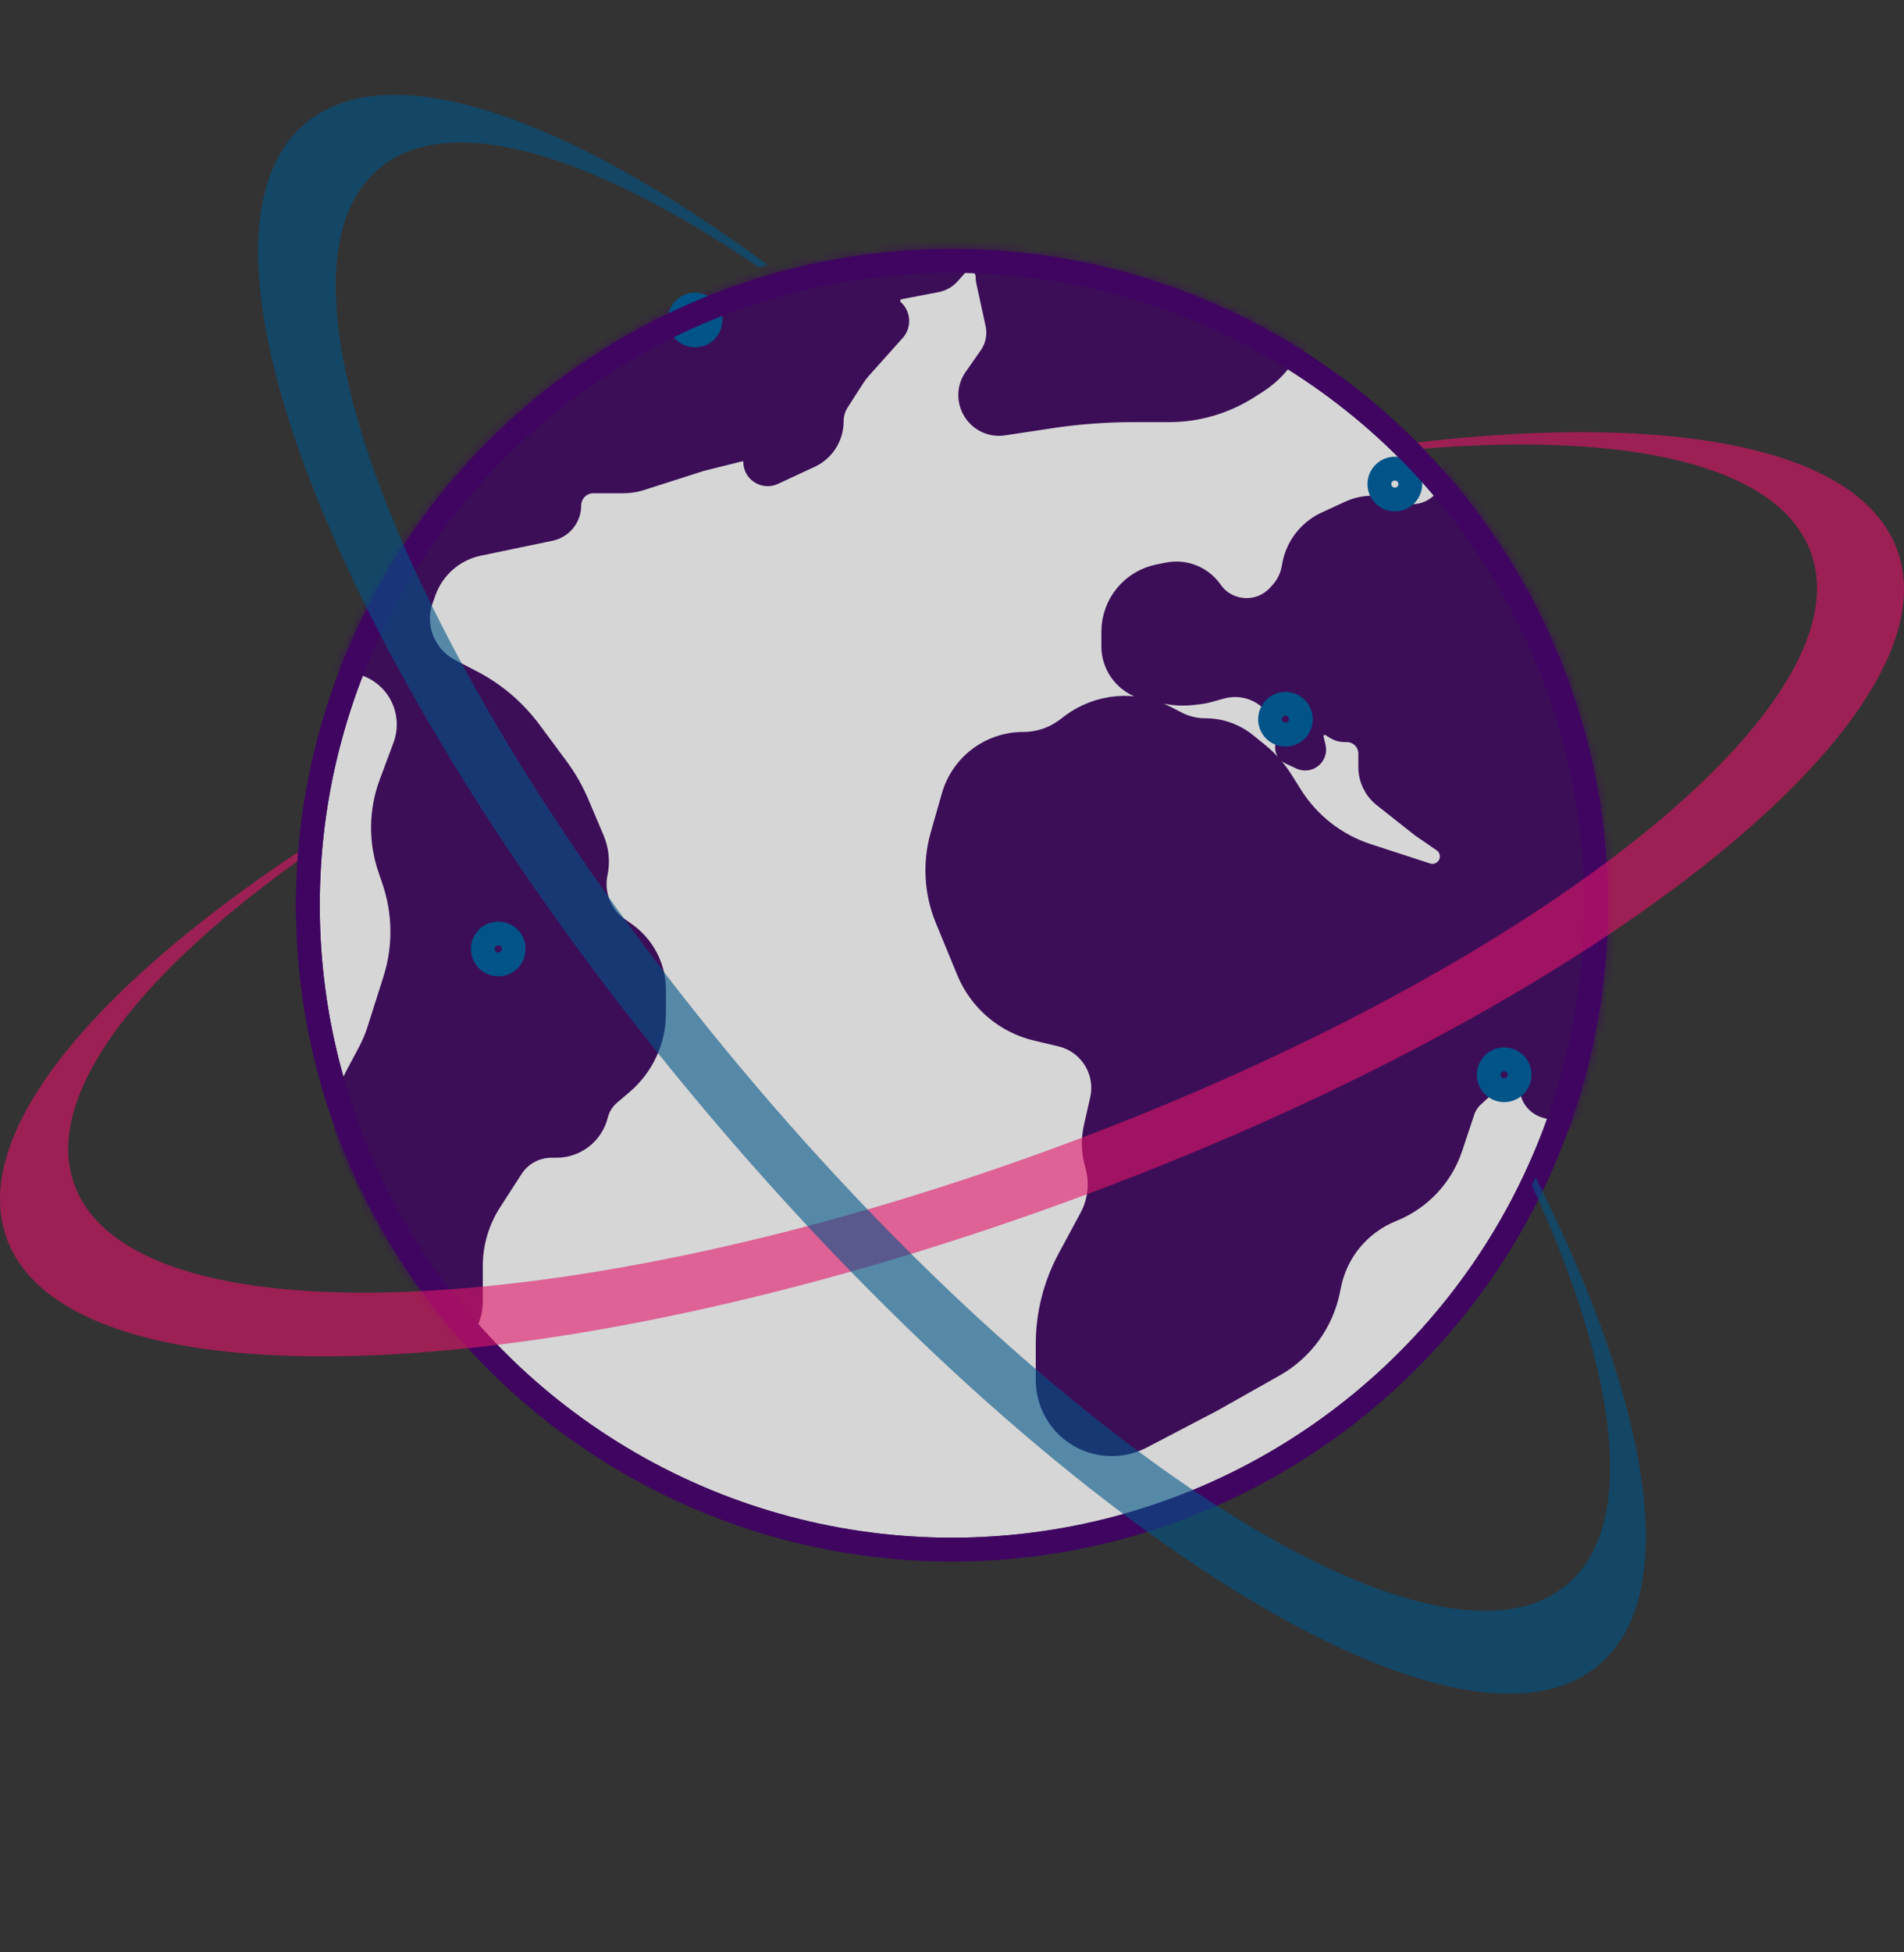
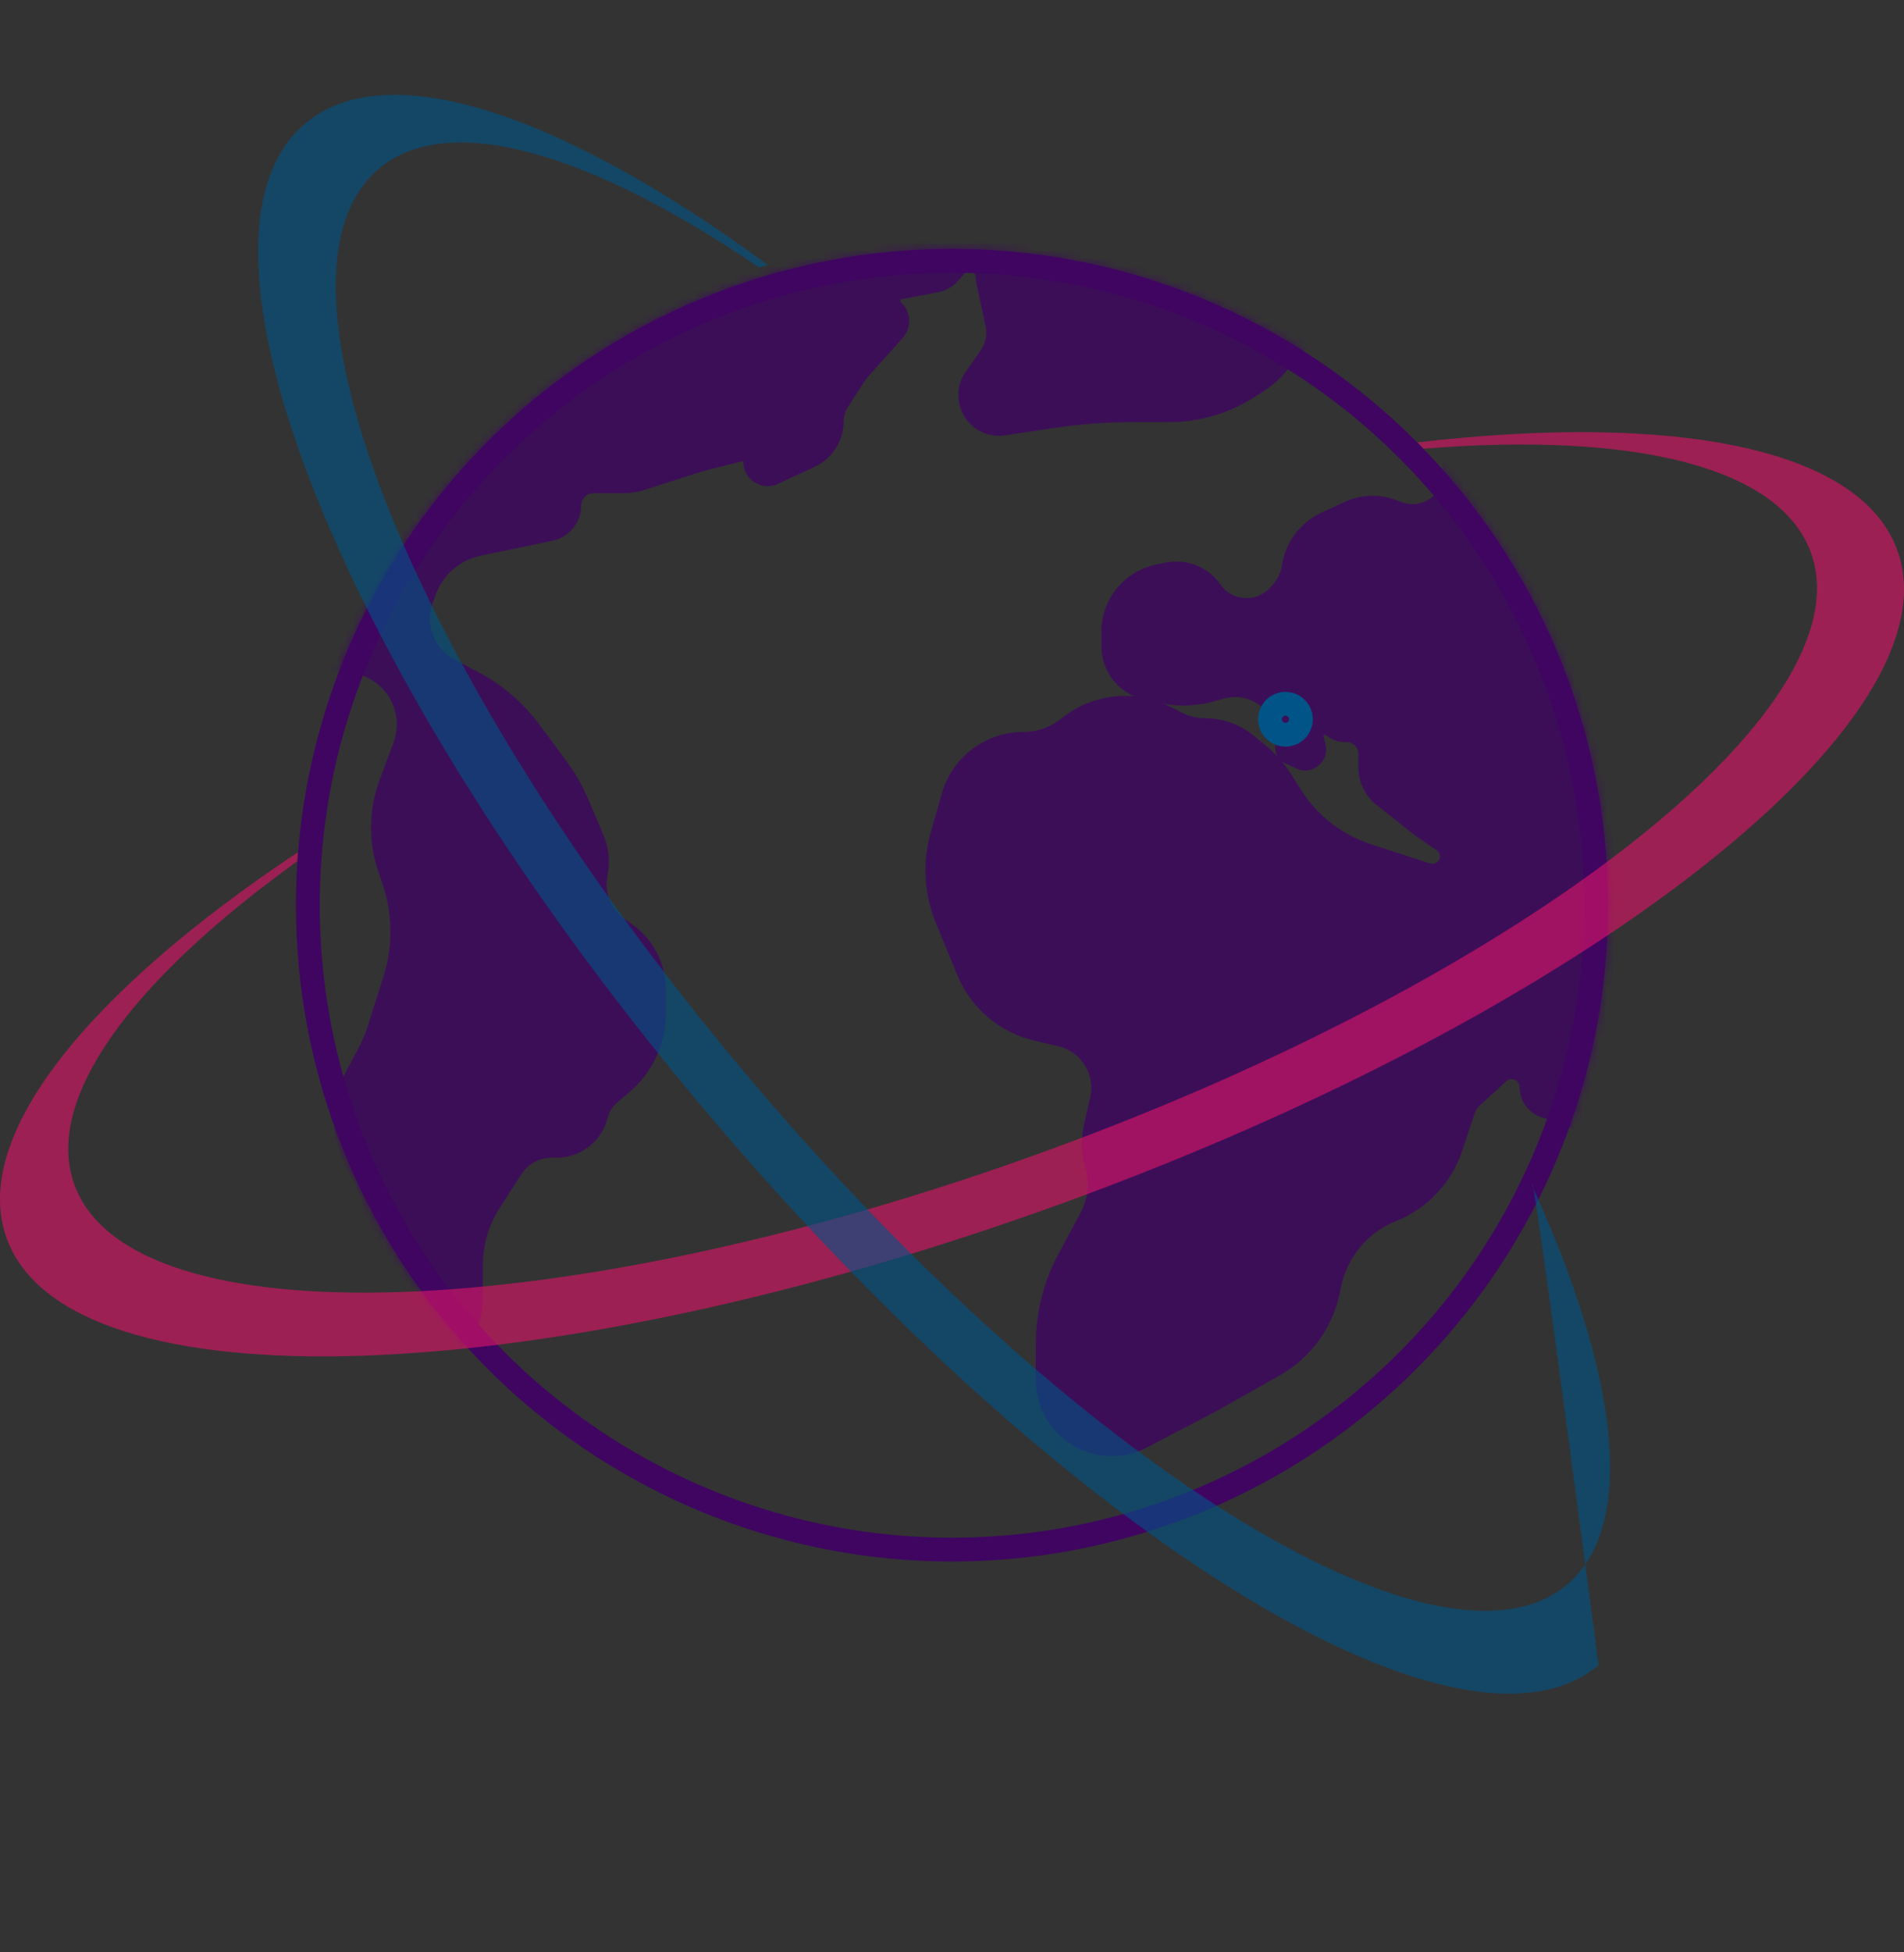
<svg xmlns="http://www.w3.org/2000/svg" width="240" height="246" viewBox="0 0 240 246" fill="none">
  <rect x="0" y="0" width="240" height="246" fill="#333333" stroke="none" />
  <g opacity="0.8">
    <mask id="mask0_268_1735" style="mask-type:alpha" maskUnits="userSpaceOnUse" x="37" y="31" width="166" height="166">
      <circle cx="120" cy="114.056" r="81.195" fill="#005488" stroke="#3F0561" stroke-width="3" />
    </mask>
    <g mask="url(#mask0_268_1735)">
-       <circle cx="120" cy="114.056" r="81.195" fill="white" stroke="#3F0561" stroke-width="3" />
      <path d="M157.261 48.809L158.329 48.129C159.639 47.295 160.777 46.211 161.675 44.943C164.405 41.089 169.155 39.193 173.786 40.12C179.376 41.237 183.399 46.145 183.399 51.846V59.676C183.399 61.174 182.77 62.603 181.666 63.615C180.191 64.967 178.085 65.382 176.207 64.691L175.366 64.381C173.67 63.756 171.796 63.831 170.155 64.588L167.227 65.939C165.055 66.942 163.511 68.945 163.095 71.301L163.042 71.603C162.835 72.775 162.298 73.863 161.494 74.74L161.185 75.078C159.802 76.587 157.696 77.202 155.719 76.674L155.655 76.657C154.436 76.332 153.372 75.584 152.654 74.547C151.447 72.803 149.32 71.944 147.24 72.36L146.067 72.594C142.73 73.262 140.329 76.191 140.329 79.594V81.436C140.329 82.267 140.522 83.088 140.895 83.832C141.626 85.294 142.984 86.342 144.583 86.679L146.966 87.181C148.047 87.408 149.158 87.462 150.257 87.34L150.969 87.261C151.455 87.207 151.936 87.114 152.407 86.983L153.904 86.567C156.351 85.888 158.971 86.66 160.658 88.558L162.871 91.087C163.002 91.237 163.102 91.412 163.165 91.601L163.478 92.538C163.622 92.97 163.327 93.425 162.874 93.471C162.155 93.542 161.988 94.515 162.641 94.822L164.034 95.477C164.896 95.883 165.845 95.112 165.624 94.185L165.374 93.136C165.032 91.701 166.596 90.569 167.853 91.342L168.457 91.715C168.765 91.904 169.119 92.004 169.479 92.004H169.764C171.395 92.004 172.718 93.326 172.718 94.958V96.645C172.718 98.066 173.368 99.409 174.483 100.289L179.264 104.063L181.939 105.902C183.324 106.855 183.351 108.891 181.992 109.879C181.361 110.338 180.548 110.467 179.806 110.225L172.317 107.787C168.346 106.494 164.952 103.851 162.727 100.316L161.513 98.388C160.719 97.127 159.723 96.004 158.566 95.063L157.02 93.807C155.584 92.641 153.791 92.004 151.941 92.004C150.65 92.004 149.379 91.694 148.233 91.1L146.941 90.43C143.114 88.445 138.485 88.843 135.052 91.452L134.515 91.86C132.922 93.071 130.976 93.727 128.974 93.727C124.886 93.727 121.293 96.437 120.169 100.368L118.765 105.285C117.779 108.734 117.986 112.414 119.352 115.731L122.052 122.288C123.575 125.989 126.788 128.73 130.683 129.652L133.757 130.38C136.122 130.94 138.017 132.706 138.742 135.026C139.104 136.186 139.153 137.421 138.884 138.606L138.097 142.068C137.753 143.582 137.802 145.159 138.24 146.649C138.916 148.946 138.658 151.417 137.523 153.526L134.753 158.67C132.985 161.954 132.059 165.625 132.059 169.354V173.888C132.059 175.537 132.564 177.147 133.506 178.502C135.83 181.842 140.276 182.933 143.882 181.048L152.733 176.421L160.559 172.007C164.122 169.997 166.632 166.534 167.435 162.523L167.555 161.92C168.411 157.64 171.371 154.081 175.424 152.46C178.952 151.049 181.68 148.156 182.882 144.551L184.414 139.953C184.652 139.239 185.069 138.597 185.624 138.089L188.851 135.13C190.457 133.658 193.047 134.797 193.047 136.976C193.047 138.093 193.788 139.076 194.863 139.383L197.087 140.018C200.141 140.891 201.848 144.138 200.836 147.149L193.782 168.137C191.513 174.887 197.023 181.708 204.099 180.909C207.865 180.484 211.042 177.911 212.24 174.315L220.502 149.53C222.844 142.505 223.617 135.052 222.766 127.696L220.179 105.324C218.879 94.085 214.874 83.328 208.507 73.975L192.482 50.433C183.905 37.834 171.451 28.378 157.01 23.502L142.256 18.52C131.706 14.957 120.457 13.963 109.445 15.62L81.742 19.79C65.04 22.303 50.485 32.506 42.427 47.35L31.618 67.26C30 70.243 29.939 73.827 31.457 76.862C32.964 79.876 35.838 81.971 39.168 82.484L44.695 83.334C46.386 83.594 47.949 84.386 49.159 85.596C51.383 87.82 52.106 91.138 51.009 94.087L49.267 98.769C47.993 102.193 47.943 105.952 49.126 109.408L49.626 110.872C51.023 114.954 51.073 119.376 49.769 123.488L47.776 129.771C47.458 130.778 47.047 131.752 46.55 132.684L44.993 135.604C43.011 139.32 43.189 143.817 45.46 147.364C46.659 149.239 47.297 151.417 47.297 153.643V164.703C47.297 167.181 48.865 169.387 51.205 170.201C53.598 171.033 56.254 170.222 57.773 168.195L58.061 167.812C58.902 166.691 59.357 165.327 59.357 163.926V159.519C59.357 156.607 60.196 153.757 61.775 151.31L64.482 147.114C65.583 145.408 67.475 144.377 69.505 144.377H70.146C72.513 144.377 74.576 142.767 75.15 140.471C75.411 139.426 75.992 138.489 76.813 137.792L78.375 136.464C80.955 134.271 82.442 131.055 82.442 127.668V124.723C82.442 121.922 81.084 119.296 78.799 117.677L77.868 117.017C75.625 115.429 74.539 112.659 75.106 109.97C75.396 108.592 75.257 107.159 74.709 105.862L72.807 101.368C72.112 99.725 71.224 98.171 70.161 96.738L66.787 92.191C64.845 89.574 62.333 87.432 59.442 85.929L56.669 84.487C55.716 83.991 54.883 83.293 54.227 82.441C52.7 80.455 52.286 77.829 53.128 75.469L53.475 74.498C54.56 71.46 57.148 69.206 60.306 68.548L69.34 66.666C70.75 66.372 71.761 65.129 71.761 63.689C71.761 62.01 73.122 60.648 74.802 60.648H78.616C79.325 60.648 80.03 60.538 80.705 60.322L88.3 57.892L93.237 56.658C94.229 56.41 95.191 57.161 95.191 58.184C95.191 59.333 96.384 60.095 97.427 59.611L102.056 57.461C103.753 56.673 104.839 54.972 104.839 53.102C104.839 52.18 105.104 51.278 105.602 50.502L107.588 47.414C107.822 47.049 108.085 46.704 108.374 46.381L112.665 41.586C113.292 40.885 113.236 39.809 112.54 39.176C111.496 38.227 111.983 36.494 113.369 36.227L118.035 35.33C118.639 35.214 119.187 34.902 119.596 34.442L120.52 33.402C121.904 31.845 124.479 32.824 124.479 34.907C124.479 35.069 124.496 35.231 124.531 35.389L125.704 40.788C126.021 42.247 125.715 43.771 124.859 44.993L122.959 47.709C121.277 50.111 122.996 53.413 125.929 53.413C126.11 53.413 126.292 53.399 126.472 53.372L132.359 52.48C135.83 51.954 139.335 51.69 142.845 51.69H143.774H147.367C150.871 51.69 154.304 50.691 157.261 48.809Z" fill="#3F0561" stroke="#3F0561" stroke-width="3" />
    </g>
  </g>
-   <circle cx="87.614" cy="40.319" r="1.946" stroke="#005488" stroke-width="3" />
  <circle cx="162.035" cy="90.625" r="1.946" stroke="#005488" stroke-width="3" />
-   <circle cx="175.821" cy="60.993" r="1.946" stroke="#005488" stroke-width="3" />
-   <circle cx="189.602" cy="135.419" r="1.946" stroke="#005488" stroke-width="3" />
-   <circle cx="62.805" cy="119.569" r="1.946" stroke="#005488" stroke-width="3" />
  <circle cx="120" cy="114.056" r="81.195" stroke="#3F0561" stroke-width="3" />
  <path opacity="0.6" fill-rule="evenodd" clip-rule="evenodd" d="M179.44 56.535C205.61 54.409 224.281 58.684 228.258 69.608C235.417 89.278 192.223 123.058 131.782 145.056C71.341 167.055 16.54 168.943 9.38 149.273C5.461 138.504 16.634 123.505 37.468 108.526C37.494 108.142 37.522 107.757 37.554 107.373C10.966 125.071 -3.8 143.277 0.848 156.046C8.658 177.504 68.336 175.483 134.142 151.532C199.948 127.581 246.962 90.769 239.152 69.31C234.452 56.396 210.964 51.986 178.661 55.742C178.922 56.005 179.182 56.269 179.44 56.535Z" fill="#E21569" />
-   <path opacity="0.6" fill-rule="evenodd" clip-rule="evenodd" d="M193.086 149.334C204.035 173.199 206.404 192.206 197.498 199.678C181.463 213.134 134.948 184.098 93.603 134.826C52.259 85.554 31.742 34.703 47.778 21.248C56.557 13.882 74.472 19.251 95.673 33.705C96.043 33.598 96.415 33.493 96.787 33.391C71.063 14.459 48.903 6.81 38.493 15.544C21 30.223 43.31 85.61 88.324 139.256C133.338 192.901 184.01 224.49 201.503 209.812C212.031 200.978 208.142 177.4 193.565 148.331C193.408 148.666 193.248 149.001 193.086 149.334Z" fill="#005488" />
+   <path opacity="0.6" fill-rule="evenodd" clip-rule="evenodd" d="M193.086 149.334C204.035 173.199 206.404 192.206 197.498 199.678C181.463 213.134 134.948 184.098 93.603 134.826C52.259 85.554 31.742 34.703 47.778 21.248C56.557 13.882 74.472 19.251 95.673 33.705C96.043 33.598 96.415 33.493 96.787 33.391C71.063 14.459 48.903 6.81 38.493 15.544C21 30.223 43.31 85.61 88.324 139.256C133.338 192.901 184.01 224.49 201.503 209.812C193.408 148.666 193.248 149.001 193.086 149.334Z" fill="#005488" />
</svg>